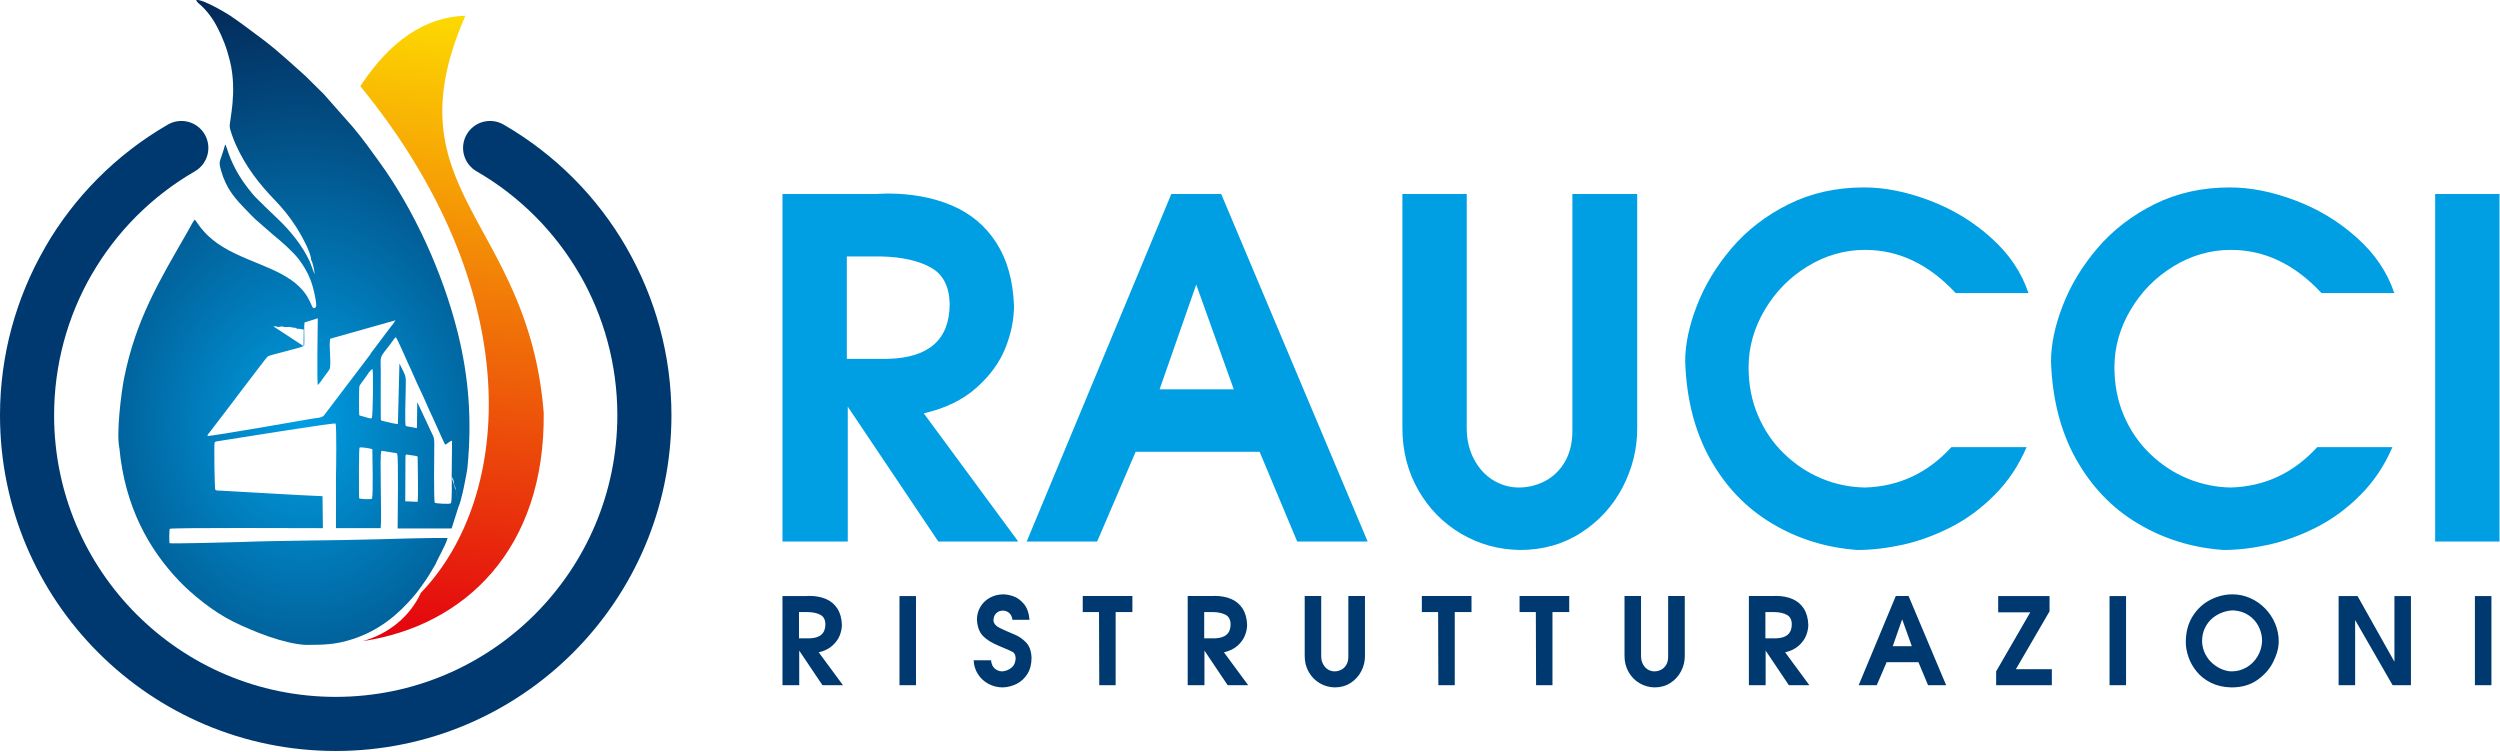
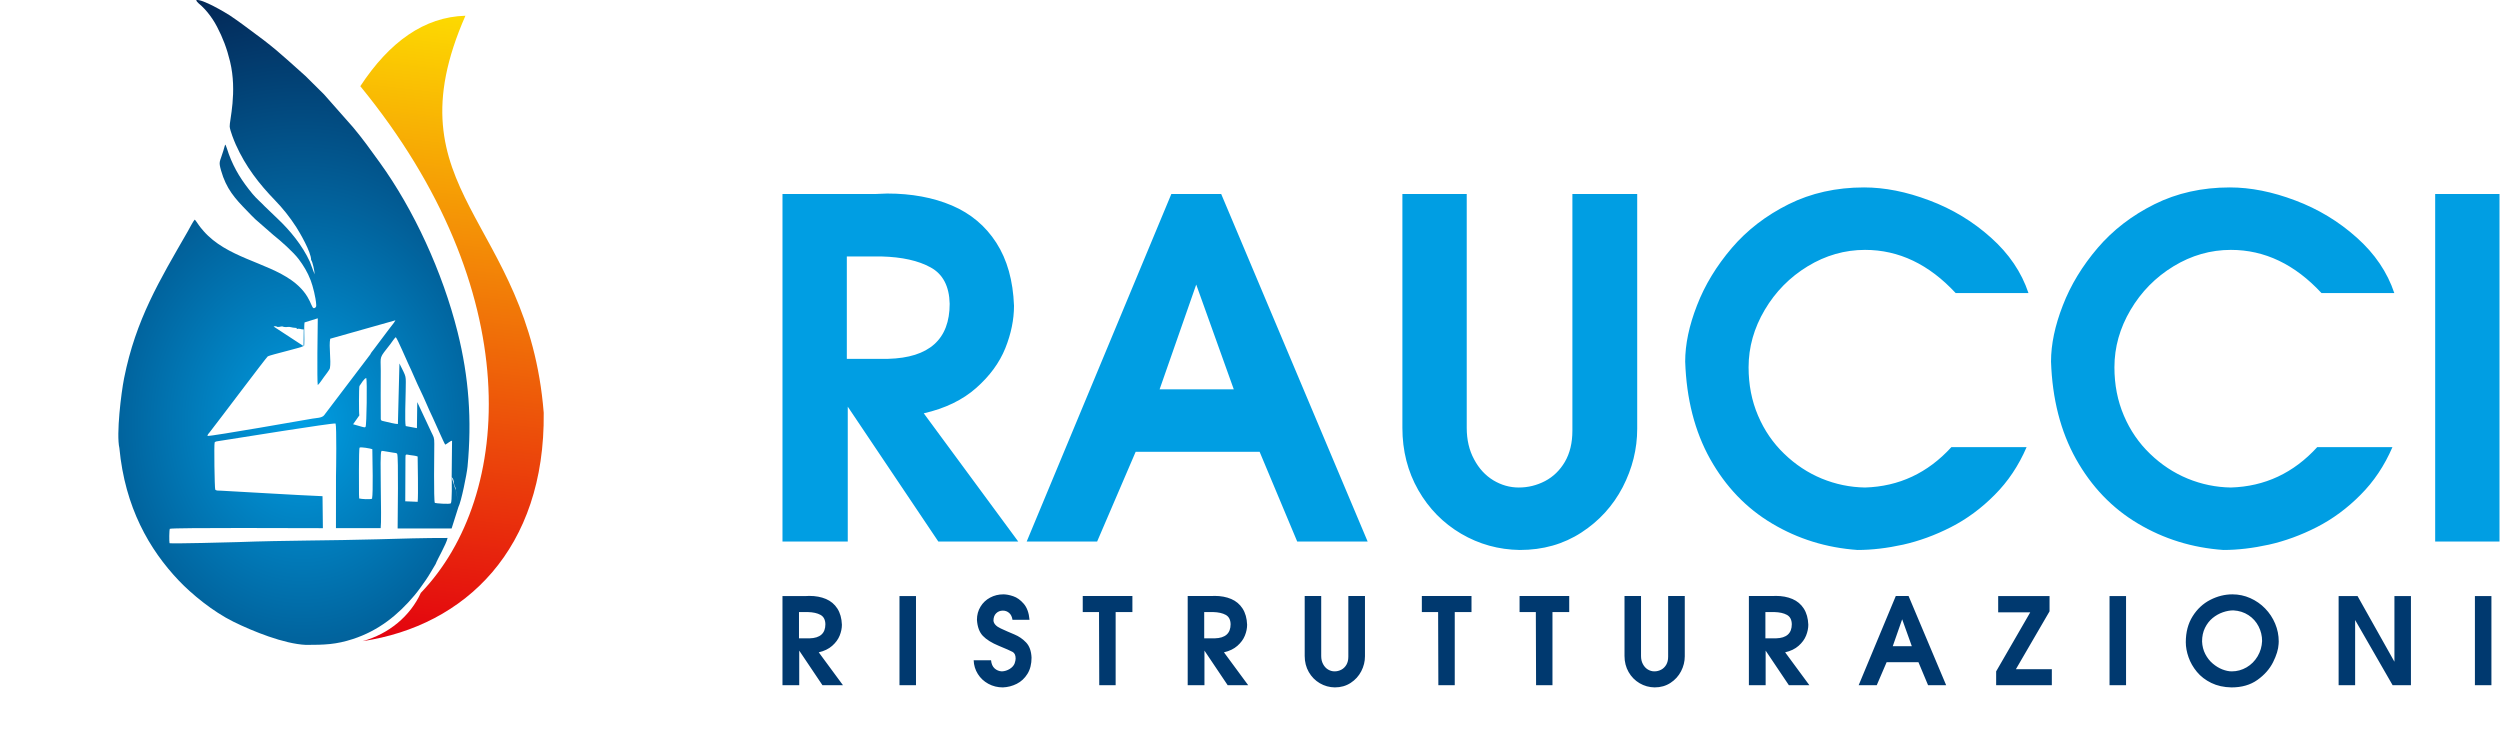
<svg xmlns="http://www.w3.org/2000/svg" width="100%" height="100%" viewBox="0 0 1772 533" version="1.1" xml:space="preserve" style="fill-rule:evenodd;clip-rule:evenodd;stroke-linejoin:round;stroke-miterlimit:2;">
  <path d="M329.9,11.149c-29.2,0.848 -53.776,18.443 -74.517,49.943c117.995,144.129 109.002,290.351 42.907,359.132c-7.495,16.441 -22.66,29.136 -41.329,34.235c72.839,-10.851 129.496,-65.482 128.429,-161.89c-10.965,-137.803 -110.322,-156.695 -55.49,-281.42Z" style="fill:url(#_Linear1);" />
-   <path d="M337.765,121.414c-9.142,-5.295 -12.261,-17.001 -6.966,-26.143c5.294,-9.142 16.999,-12.261 26.141,-6.966c36.789,21.241 66.52,51.49 87.047,87.047l0,0.075c20.574,35.636 31.933,76.508 31.933,118.905c-0,65.708 -26.637,125.2 -69.699,168.262c-43.061,43.061 -102.552,69.697 -168.262,69.697c-65.708,0 -125.2,-26.636 -168.262,-69.697c-43.062,-43.062 -69.697,-102.554 -69.697,-168.262c0,-42.397 11.359,-83.269 31.931,-118.905l0,-0.075c20.529,-35.557 50.26,-65.806 87.049,-87.047c9.141,-5.295 20.846,-2.176 26.141,6.966c5.295,9.142 2.176,20.848 -6.966,26.143c-30.9,17.84 -55.871,43.248 -73.115,73.114l-0.032,-0.018c-17.175,29.773 -26.658,64.078 -26.658,99.822c0,55.12 22.343,105.025 58.464,141.145c36.121,36.121 86.026,58.464 141.145,58.464c55.121,-0 105.026,-22.343 141.147,-58.464c36.12,-36.12 58.463,-86.025 58.463,-141.145c0,-35.744 -9.483,-70.049 -26.657,-99.822l-0.034,0.018c-17.243,-29.866 -42.213,-55.274 -73.113,-73.114" style="fill:#00396f;fill-rule:nonzero;" />
  <path d="M620.534,137.507c0.831,0 2.162,-0.055 4.049,-0.166c1.941,-0.111 3.329,-0.167 4.272,-0.167c17.253,0 32.566,2.829 45.88,8.488c13.26,5.659 23.8,14.48 31.457,26.408c7.711,11.984 11.871,26.851 12.537,44.66c0,9.764 -2.052,19.806 -6.158,30.069c-4.161,10.319 -11.04,19.694 -20.637,28.183c-9.654,8.544 -22.081,14.535 -37.171,17.975l66.963,90.873l-56.643,-0l-64.189,-95.589l0,95.589l-46.269,-0l-0,-246.323l65.909,0Zm-20.306,44.272l0,72.565l29.293,0c29.07,-0.777 43.605,-13.814 43.605,-39.001c-0.276,-12.427 -4.771,-21.027 -13.481,-25.797c-8.71,-4.827 -20.305,-7.379 -34.785,-7.767l-24.632,-0Zm230.013,-44.272l35.339,0l103.8,246.323l-49.93,-0l-26.63,-63.578l-87.877,0l-27.295,63.578l-49.931,-0l102.524,-246.323Zm17.642,64.189l-25.964,74.284l52.593,-0l-26.629,-74.284Zm146.13,101.579l-0,-165.768l45.603,0l-0,165.768c-0,8.433 1.719,15.867 5.214,22.303c3.44,6.491 7.99,11.429 13.648,14.868c5.659,3.385 11.65,5.104 18.031,5.104c6.547,0 12.704,-1.498 18.584,-4.549c5.826,-3.051 10.542,-7.601 14.092,-13.648c3.55,-6.103 5.326,-13.425 5.326,-22.136l-0,-167.71l45.937,0l-0,166.435c-0,14.313 -3.44,28.072 -10.264,41.331c-6.879,13.204 -16.643,23.966 -29.293,32.176c-12.704,8.267 -27.24,12.373 -43.661,12.373c-14.98,-0.223 -28.849,-4.05 -41.609,-11.54c-12.704,-7.489 -22.856,-17.808 -30.346,-30.901c-7.49,-13.149 -11.263,-27.85 -11.263,-44.106Zm200.443,-46.989c0,-12.205 2.774,-25.464 8.377,-39.834c5.548,-14.424 13.815,-27.961 24.688,-40.72c10.873,-12.705 24.3,-23.024 40.221,-30.957c15.923,-7.933 33.787,-11.928 53.481,-11.928c14.646,-0 30.069,3.051 46.325,9.209c16.255,6.103 30.79,14.869 43.606,26.353c12.815,11.428 21.692,24.52 26.629,39.333l-51.594,-0c-18.919,-20.415 -40.333,-30.624 -64.244,-30.624c-14.369,0 -27.906,3.884 -40.611,11.595c-12.759,7.767 -22.912,18.086 -30.512,30.957c-7.601,12.872 -11.429,26.408 -11.429,40.665c0,12.372 2.22,23.8 6.714,34.286c4.437,10.429 10.651,19.473 18.584,27.073c7.878,7.601 16.754,13.482 26.574,17.532c9.875,4.05 20.084,6.158 30.68,6.324c24.021,-0.721 44.438,-10.263 61.192,-28.627l53.315,-0c-5.659,13.149 -13.204,24.411 -22.636,33.842c-9.375,9.487 -19.695,17.087 -30.957,22.857c-11.317,5.77 -22.579,9.875 -33.951,12.427c-11.373,2.497 -22.137,3.773 -32.29,3.773c-22.079,-1.553 -42.274,-7.823 -60.582,-18.751c-18.307,-10.875 -32.898,-26.131 -43.882,-45.715c-10.929,-19.584 -16.81,-42.607 -17.698,-69.07Zm259.305,0c0,-12.205 2.775,-25.464 8.378,-39.834c5.547,-14.424 13.814,-27.961 24.687,-40.72c10.873,-12.705 24.3,-23.024 40.221,-30.957c15.923,-7.933 33.787,-11.928 53.482,-11.928c14.645,-0 30.068,3.051 46.324,9.209c16.255,6.103 30.79,14.869 43.606,26.353c12.815,11.428 21.692,24.52 26.629,39.333l-51.594,-0c-18.919,-20.415 -40.333,-30.624 -64.243,-30.624c-14.37,0 -27.907,3.884 -40.612,11.595c-12.759,7.767 -22.912,18.086 -30.512,30.957c-7.601,12.872 -11.428,26.408 -11.428,40.665c-0,12.372 2.219,23.8 6.713,34.286c4.437,10.429 10.651,19.473 18.584,27.073c7.878,7.601 16.755,13.482 26.574,17.532c9.875,4.05 20.084,6.158 30.681,6.324c24.021,-0.721 44.437,-10.263 61.191,-28.627l53.315,-0c-5.658,13.149 -13.203,24.411 -22.636,33.842c-9.375,9.487 -19.695,17.087 -30.956,22.857c-11.318,5.77 -22.579,9.875 -33.952,12.427c-11.373,2.497 -22.137,3.773 -32.289,3.773c-22.08,-1.553 -42.274,-7.823 -60.583,-18.751c-18.307,-10.875 -32.898,-26.131 -43.882,-45.715c-10.929,-19.584 -16.81,-42.607 -17.698,-69.07Zm272.287,-118.779l45.603,0l0,246.323l-45.603,-0l-0,-246.323Z" style="fill:#009ee3;fill-rule:nonzero;" />
  <path d="M571.535,422.469c0.213,-0 0.556,-0.015 1.04,-0.044c0.498,-0.028 0.854,-0.043 1.096,-0.043c4.428,0 8.357,0.727 11.776,2.18c3.403,1.451 6.108,3.715 8.073,6.777c1.979,3.075 3.047,6.891 3.218,11.462c-0,2.506 -0.527,5.084 -1.58,7.718c-1.069,2.648 -2.834,5.055 -5.298,7.233c-2.477,2.193 -5.667,3.731 -9.539,4.613l17.186,23.323l-14.538,0l-16.474,-24.534l-0,24.534l-11.876,0l-0,-63.219l16.916,-0Zm-5.212,11.362l0,18.623l7.52,0c7.46,-0.198 11.19,-3.544 11.19,-10.01c-0.07,-3.188 -1.225,-5.396 -3.459,-6.62c-2.236,-1.239 -5.212,-1.894 -8.928,-1.993l-6.323,-0Zm71.228,-11.362l11.704,-0l-0,63.219l-11.704,0l-0,-63.219Zm54.911,16.829c-0,-3.431 0.839,-6.535 2.519,-9.284c1.667,-2.762 3.945,-4.897 6.807,-6.435c2.862,-1.538 5.994,-2.307 9.383,-2.307c2.037,-0 4.372,0.442 7.02,1.338c2.648,0.884 5.126,2.664 7.446,5.34c2.307,2.677 3.674,6.464 4.087,11.348l-12.074,0c-0.313,-2.149 -1.11,-3.758 -2.378,-4.856c-1.253,-1.095 -2.734,-1.636 -4.429,-1.636c-1.893,-0 -3.473,0.626 -4.755,1.879c-1.281,1.253 -1.923,3.019 -1.923,5.297c0.256,2.164 1.98,4 5.198,5.482c3.203,1.495 6.422,2.89 9.611,4.215c3.203,1.324 5.98,3.231 8.344,5.723c2.364,2.507 3.645,6.067 3.845,10.722c-0,4.557 -0.969,8.4 -2.92,11.534c-1.95,3.118 -4.47,5.467 -7.56,7.019c-3.104,1.566 -6.379,2.406 -9.84,2.549c-3.73,0 -7.162,-0.854 -10.294,-2.549c-3.119,-1.695 -5.611,-4.015 -7.447,-6.948c-1.851,-2.948 -2.835,-6.18 -2.962,-9.725l12.317,-0c0.243,2.548 1.096,4.485 2.534,5.781c1.438,1.282 3.161,1.979 5.155,2.079c1.993,-0.086 3.845,-0.67 5.581,-1.752c1.723,-1.082 2.891,-2.407 3.475,-3.959c0.455,-1.423 0.683,-2.533 0.683,-3.346c0,-2.378 -0.726,-3.958 -2.164,-4.741c-1.438,-0.783 -4.671,-2.222 -9.726,-4.3c-5.039,-2.079 -8.813,-4.428 -11.319,-7.048c-2.506,-2.621 -3.901,-6.436 -4.214,-11.42Zm74.986,-5.467l-0,-11.362l35.197,-0l0,11.362l-11.874,-0l-0,51.857l-11.62,0l-0.17,-51.857l-11.534,-0Zm91.305,-11.362c0.213,-0 0.555,-0.015 1.04,-0.044c0.498,-0.028 0.854,-0.043 1.096,-0.043c4.428,0 8.357,0.727 11.776,2.18c3.402,1.451 6.108,3.715 8.072,6.777c1.98,3.075 3.048,6.891 3.219,11.462c-0,2.506 -0.527,5.084 -1.58,7.718c-1.069,2.648 -2.834,5.055 -5.298,7.233c-2.477,2.193 -5.667,3.731 -9.539,4.613l17.186,23.323l-14.539,0l-16.473,-24.534l-0,24.534l-11.875,0l-0,-63.219l16.915,-0Zm-5.212,11.362l0,18.623l7.519,0c7.461,-0.198 11.191,-3.544 11.191,-10.01c-0.071,-3.188 -1.225,-5.396 -3.459,-6.62c-2.236,-1.239 -5.213,-1.894 -8.928,-1.993l-6.323,-0Zm71.228,31.182l-0,-42.544l11.703,-0l0,42.544c0,2.165 0.442,4.072 1.339,5.725c0.883,1.665 2.05,2.933 3.503,3.816c1.452,0.868 2.99,1.31 4.627,1.31c1.681,-0 3.261,-0.385 4.772,-1.168c1.495,-0.783 2.705,-1.95 3.616,-3.502c0.911,-1.567 1.367,-3.447 1.367,-5.682l-0,-43.043l11.79,-0l-0,42.715c-0,3.673 -0.883,7.205 -2.634,10.608c-1.766,3.39 -4.272,6.151 -7.518,8.259c-3.261,2.121 -6.992,3.175 -11.207,3.175c-3.845,-0.057 -7.405,-1.039 -10.68,-2.962c-3.26,-1.922 -5.866,-4.57 -7.788,-7.93c-1.923,-3.376 -2.89,-7.148 -2.89,-11.321Zm83.032,-31.182l0,-11.362l35.199,-0l-0,11.362l-11.875,-0l-0,51.857l-11.62,0l-0.17,-51.857l-11.534,-0Zm69.263,-0l-0,-11.362l35.199,-0l0,11.362l-11.875,-0l0,51.857l-11.62,0l-0.17,-51.857l-11.534,-0Zm74.389,31.182l0,-42.544l11.704,-0l-0,42.544c-0,2.165 0.442,4.072 1.338,5.725c0.883,1.665 2.05,2.933 3.503,3.816c1.453,0.868 2.991,1.31 4.628,1.31c1.68,-0 3.26,-0.385 4.77,-1.168c1.495,-0.783 2.705,-1.95 3.617,-3.502c0.91,-1.567 1.366,-3.447 1.366,-5.682l0,-43.043l11.79,-0l-0,42.715c-0,3.673 -0.883,7.205 -2.634,10.608c-1.766,3.39 -4.272,6.151 -7.518,8.259c-3.261,2.121 -6.992,3.175 -11.206,3.175c-3.845,-0.057 -7.404,-1.039 -10.68,-2.962c-3.259,-1.922 -5.866,-4.57 -7.787,-7.93c-1.923,-3.376 -2.891,-7.148 -2.891,-11.321Zm105.075,-42.544c0.212,-0 0.555,-0.015 1.039,-0.044c0.498,-0.028 0.854,-0.043 1.096,-0.043c4.428,0 8.358,0.727 11.776,2.18c3.402,1.451 6.108,3.715 8.072,6.777c1.98,3.075 3.048,6.891 3.219,11.462c-0,2.506 -0.527,5.084 -1.58,7.718c-1.069,2.648 -2.834,5.055 -5.298,7.233c-2.478,2.193 -5.666,3.731 -9.539,4.613l17.186,23.323l-14.538,0l-16.475,-24.534l0,24.534l-11.874,0l-0,-63.219l16.916,-0Zm-5.213,11.362l0,18.623l7.519,0c7.461,-0.198 11.191,-3.544 11.191,-10.01c-0.071,-3.188 -1.224,-5.396 -3.459,-6.62c-2.236,-1.239 -5.212,-1.894 -8.928,-1.993l-6.323,-0Zm92.416,-11.362l9.07,-0l26.64,63.219l-12.815,0l-6.833,-16.318l-22.556,0l-7.005,16.318l-12.815,0l26.314,-63.219Zm4.528,16.473l-6.664,19.066l13.499,-0l-6.835,-19.066Zm68.052,-4.94l-0,-11.533l36.408,-0l0,10.849l-23.85,41.008l25.473,0l0,11.362l-39.47,0l0,-9.824l24.177,-41.862l-22.738,-0Zm78.932,-11.533l11.703,-0l0,63.219l-11.703,0l-0,-63.219Zm54.054,32.72c-0,-7.106 1.61,-13.227 4.841,-18.368c3.219,-5.141 7.391,-9.014 12.488,-11.634c5.083,-2.605 10.337,-3.915 15.733,-3.915c4.414,-0 8.644,0.897 12.644,2.677c4.017,1.793 7.534,4.243 10.553,7.361c3.032,3.118 5.383,6.692 7.076,10.722c1.695,4.03 2.535,8.245 2.535,12.644c-0,0.214 -0.014,0.513 -0.043,0.898c-0.028,0.383 -0.042,0.683 -0.042,0.896c-0.2,3.774 -1.51,8.06 -3.931,12.9c-2.42,4.827 -6.122,9.014 -11.077,12.544c-4.956,3.546 -11.093,5.312 -18.413,5.312c-5.396,-0.099 -10.165,-1.154 -14.295,-3.175c-4.129,-2.008 -7.532,-4.627 -10.209,-7.86c-2.662,-3.233 -4.642,-6.678 -5.923,-10.365c-1.296,-3.689 -1.937,-7.234 -1.937,-10.637Zm11.533,-0.513c0.143,3.275 0.898,6.251 2.279,8.914c1.366,2.662 3.132,4.912 5.283,6.734c2.149,1.837 4.414,3.205 6.791,4.144c2.393,0.926 4.613,1.396 6.664,1.396c3.759,-0 7.262,-0.955 10.522,-2.848c3.247,-1.894 5.854,-4.5 7.819,-7.803c1.964,-3.318 3.018,-6.935 3.189,-10.864c0,-3.673 -0.84,-7.134 -2.506,-10.395c-1.665,-3.246 -4.044,-5.895 -7.134,-7.931c-3.105,-2.036 -6.664,-3.161 -10.693,-3.389c-2.422,0 -4.927,0.456 -7.518,1.353c-2.593,0.912 -4.999,2.264 -7.235,4.086c-2.22,1.824 -4.014,4.145 -5.396,6.949c-1.381,2.805 -2.065,6.023 -2.065,9.654Zm96.788,-32.207l13.413,-0l26.142,46.56l0,-46.56l11.704,-0l-0,63.219l-12.971,0l-26.584,-46.219l-0,46.219l-11.704,0l0,-63.219Zm96.601,-0l11.704,-0l-0,63.219l-11.704,0l0,-63.219Z" style="fill:#00396f;fill-rule:nonzero;" />
-   <path d="M287.381,324.976c0.011,-3.56 0.072,-2.874 3.486,-2.383c1.904,0.274 3.631,0.397 5.161,0.971c0.02,2.748 0.537,28.108 0.01,32.118l-8.79,-0.364l0.133,-30.342Zm-66.87,-140.722c1.071,1.179 2.539,8.155 2.487,10.2c-1.012,-2.822 -2.234,-6.019 -3.404,-9.014c-5.306,-11.526 -13.987,-22.07 -22.756,-30.347l-9.176,-8.812c-2.878,-3.074 -5.825,-5.384 -8.731,-8.915c-7.294,-8.866 -12.671,-17.085 -16.774,-28.204c-0.769,-2.08 -1.421,-4.529 -2.355,-6.641c-0.293,0.334 -0.137,-0.036 -0.509,0.892l-1.001,3.483c-2.429,8.226 -3.547,7.103 -1.603,13.972c3.676,12.992 9.887,19.87 18.433,28.612c2.016,2.064 3.748,3.947 5.845,5.917l12.735,11.13c5.302,4.186 14.32,12.23 18.063,17.227c3.208,4.281 6.235,9.094 8.48,15.043c1.577,4.178 3.563,12.163 3.859,16.876c0.087,1.402 0.081,1.848 -0.698,2.406c-3.483,2.498 -1.251,-8.418 -16.823,-19.454c-18.123,-12.846 -45.973,-16.179 -62.326,-34.883c-3.648,-4.171 -3.188,-4.174 -5.517,-7.293l-0.733,-0.789c-1.098,1.128 -3.967,6.703 -5.052,8.591c-19.867,34.543 -36.652,62.104 -44.98,103.763c-2.154,10.769 -5.613,39.795 -3.356,49.56c3.956,41.942 21.129,71.895 42.19,94.02c8.998,9.453 24.01,21.881 38.699,29.108c13.714,6.749 35.744,15.703 51.357,16.406c13.327,-0.023 21.278,-0.254 33.225,-4.142c18.284,-5.948 32.041,-17.084 43.718,-31.002c2.859,-3.408 5.219,-6.862 7.945,-10.731c2.569,-3.649 4.63,-7.606 7.047,-11.465c1.328,-3.664 7.421,-13.785 8.456,-18.454c-16.348,-0.048 -33.231,0.475 -49.599,0.945c-32.38,0.931 -66.533,0.769 -98.401,1.967c-5.246,0.197 -47.356,1.256 -49.088,0.811c-0.295,-1.34 -0.253,-9.072 0.196,-10.199c1.824,-0.94 97.379,-0.454 108.495,-0.456l-0.256,-22.672c-22.032,-0.941 -44.803,-2.453 -66.974,-3.625c-1.646,-0.087 -3.295,-0.184 -4.943,-0.275c-1.711,-0.093 -3.438,0.15 -4.135,-0.801c-0.439,-0.774 -0.947,-32.079 -0.403,-33.395c0.389,-0.435 -0.023,-0.15 0.617,-0.486l0.507,-0.208c0.181,-0.059 1.001,-0.182 1.16,-0.206c14.69,-2.265 81.418,-13.079 83.429,-12.522c0.793,2.508 0.419,32.375 0.289,37.237l-0.028,36.943l31.693,-0.005c0.927,-6.977 -0.88,-52.787 0.482,-54.422c0.558,-0.483 -0.804,-0.329 1.092,-0.302c0,-0 6.329,1.05 7.364,1.213c1.648,0.258 2.177,0.145 2.74,0.778c1.097,1.543 0.311,46.859 0.347,52.956l38.267,-0.002l4.799,-15.163l0,0.001c1.957,-3.535 5.993,-23.442 6.484,-28.654c3.127,-33.063 0.962,-63.401 -7.026,-95.315c-10.69,-42.713 -31.171,-86.984 -55.159,-120.208c-6.621,-9.171 -11.866,-16.557 -18.933,-25.001l-20.608,-23.336l-13.203,-13.088c-18.954,-16.862 -21.108,-19.455 -43.261,-35.603c-3.46,-2.522 -6.74,-4.945 -10.34,-7.309c-2.995,-1.965 -19.87,-11.967 -23.782,-10.821c0.307,1.426 2.821,3.194 3.986,4.318c1.457,1.405 2.683,2.69 4,4.309c2.595,3.189 4.691,6.282 6.749,10.208c4.07,7.769 6.99,15.334 9.25,24.705c5.227,21.668 -0.543,42.238 -0.255,46.101c0.217,2.902 3.196,10.253 4.31,12.749c6.975,15.623 16.623,27.965 27.877,39.578c5.347,5.518 10.275,11.624 14.989,18.913c2.301,3.559 10.665,17.853 10.527,23.282Zm-72.352,58.245c0.281,-0.176 1.764,-1.033 1.764,-1.033c0,-0 -1.482,0.857 -1.764,1.033Zm45.788,-11.062l0.002,0.005l-0.002,-0.005Zm0.001,0.005l0.001,-0l0.001,-0.001l0.026,-0.009l0.002,0l0.029,-0.01l0.001,-0l0.032,-0.011l0.001,0l0.036,-0.011l0.001,0l0.039,-0.01l0.001,-0l0.042,-0.012l0.002,-0l0.046,-0.013l0.001,-0l0.105,-0.025l0.001,0l0.108,-0.023l0.001,-0l0.296,-0.053l0.001,-0l0.09,-0.014l0.002,0l0.083,-0.01l0.554,-0.001l0.3,0.069l0.774,0.357l0.396,0.083l1.204,-0.085l0.695,-0.155c1.564,-0.396 2.135,0.161 2.249,0.178l0.615,0.081l-0,0.001l0.552,0.042l-0,0.002l0.19,0.007l-0,0.001l0.06,-0l0,0.001l0.118,0.001l-0,0.001l0.059,0l0,0.001l0.112,0l0,-0.001l0.211,-0.002l-0,-0.001l0.049,-0l0,-0.001l0.049,-0.002l-0,-0.001l0.455,-0.029l0,-0.002l0.156,-0.016l0,-0.001l0.079,-0.01l0,-0.001l0.205,-0.032c1.588,-0.241 3.032,0.603 5.247,0.645l0.019,0.001l0.007,0.001l0.01,0l0.092,0.009l-0,0.001l0.017,-0l-0,0.001l0.095,0.009l0,0l0.044,0.003l-0,0.001l0.138,0.012l0,0.001l0.245,0.021l0,0.002l0.139,0.011l-0,0.001l0.042,0.003l0,0.001l0.078,0.006l0,0.001l0.036,0.002l-0,0.002l0.015,-0l0.109,0.01c0.022,0.055 -0.006,0.104 -0.003,0.176l0.031,0.508l0.01,0.046l0.017,0.049l0.009,0.009l0.018,0.015l0.022,0.005l0.042,-0.005l0,-0.001l0.124,-0.048l0,-0.001l0.027,-0.011l0,-0.001l0.242,-0.093l0,-0.002l0.044,-0.013l0,-0.001l0.095,-0.024l-0,-0.002l0.562,-0.076l1.164,0.129l0.249,0.062c0.621,0.163 1.027,0.289 2.328,0.317l-0.135,11.792c-1.631,1.17 -23.346,6.17 -25.33,7.298c-0.908,0.516 -34.636,45.441 -41.258,53.881c-0.67,0.854 -1.362,1.378 -1.504,2.528c3.137,0.263 69.617,-11.464 74.477,-12.287c2.681,-0.454 6.817,-0.437 8.242,-2.435l32.714,-43.095l-0,-0.002c0.552,-1.28 1.392,-2.145 2.233,-3.245l11.14,-14.813c1.402,-1.98 3.316,-3.965 4.452,-6.095l-46.252,13.062c-1.079,5.518 0.756,15.454 -0.208,20.859c-0.213,1.192 -3.313,5.007 -4.185,6.229c-0.973,1.365 -3.387,4.974 -4.426,5.78c-0.606,-2.843 -0.11,-41.322 0.007,-47.347l-9.367,2.919c-0.525,3.248 0.058,11.788 -0.205,15.166c-0.131,1.686 0.18,0.878 -0.53,1.597l-21.209,-13.857Zm75.48,23.539l0.123,31.94l-0.123,-31.94Zm0.478,42.241c-0.131,-11.475 -0.007,-23.031 -0.014,-34.518c-0.009,-10.995 -1.529,-8.117 6.917,-18.963c0.985,-1.264 2.648,-3.927 3.73,-4.777c1.581,2.009 7.129,15.261 8.795,18.734c3.071,6.405 5.71,13.066 8.755,19.264c3.064,6.236 5.606,12.815 8.651,19.023c1.668,3.403 7.773,17.711 8.852,19.172c1.423,-0.57 3.653,-2.823 4.826,-2.746l-0.278,25.916c0.147,2.616 0.291,17.186 -0.545,18.394c-0.824,0.866 -11.062,0.019 -11.379,-0.274c-0.911,-1.698 -0.402,-36.836 -0.388,-41.851c0.014,-4.801 -0.413,-4.712 -2.194,-8.492l-9.873,-21.086l-0.243,18.447l-7.933,-1.468c-0.786,-3.217 -0.081,-19.858 -0.042,-24.418c0.107,-12.532 0.873,-9.098 -4.42,-19.946l-1.085,42.895c-1.4,0.142 -7.727,-1.424 -9.729,-1.916c-1.652,-0.405 -1.936,-0.166 -2.403,-1.39Zm50.234,41.105l0.035,0.03l-0,0l0.062,0.055l0,0.001l0.058,0.047l0,0.002l0.051,0.041l-0,0.001l0.107,0.081l0,0.002l0.017,0.012l0,0l0.017,0.011l0,0.002l0.03,0.02l0,0.001l0.05,0.033l0.001,0.001l0.02,0.012l0.001,-0l0.009,0.007l0.025,0.016l0.014,0.011l0,0.001l0.015,0.01l0.006,0.005l0.001,0l0.005,0.008l0.001,-0l0.006,0.005l0.013,0.014l0.006,0.008l0.007,0.007l0.011,0.019l0.002,0.001l0.029,0.047l0.001,0l0.017,0.03l0.001,-0l0.008,0.016l0.002,0l0.009,0.018l0.001,-0l0.01,0.02l0.082,0.149l0.001,-0l0.267,0.477l0,0.001l0.098,0.17l0,0.002l0.014,0.02l-0,0.001l0.031,0.053l0,0.001l0.007,0.014l0,0.002l0.016,0.024l-0,0.001l0.007,0.01l-0,0.001l0.006,0.009l0.016,0.034l0.002,0.003l0,0.005l0.002,0.002l-0,0.001l0.001,0.002l-0,0.002l-0.001,0.001l-0,0.002l-0.004,0.004l-0.001,0.001l-0.001,0.001l-0.003,0.002l-0,0.002l-0.002,0.002l-0.002,0.003l-0,0.001l-0.003,0.007l-0.002,0.01l0,0.007l-0.002,0.016l0.001,0.008l-0,0.012l0.008,0.074l0.3,1.24l0.172,1.384l0.001,0.001l0.046,0.272l0.001,-0l0.011,0.056l-0,0.002l0.027,0.116l-0,0.002l0.044,0.184l0.002,0.001l0.016,0.064l0.002,0.001l0.059,0.203l0.001,-0l0.045,0.144l0.001,0l0.024,0.075l0.002,-0l0.026,0.076l-0,0.002l0.028,0.077l0,0.002l0.061,0.164l0.002,-0l0.031,0.085l0.002,-0l0.034,0.089l0.001,0l0.035,0.089l0.002,0.001l0.038,0.093l0.001,0.001l0.501,1.211l0.066,0.239l0.001,0l0.078,0.464l0.002,0.035l0.001,-0l0.004,0.066l0.001,-0l0.004,0.098l0.001,-0l0.016,0.468l0.002,-0l0.021,0.231l0.001,-0l0.033,0.221l0.001,-0l0.029,0.148l0.001,0l1.607,7.967l0.002,0l-1.4,-7.224l-3.173,-10.08Zm-65.677,11.903c-0,-2.321 -0.25,-32.266 0.43,-32.942c0.691,-0.685 7.894,0.626 9.021,1.085c0.1,7.364 0.67,30.619 -0.2,35.119c-1.503,0.633 -7.403,0.277 -9.121,-0.179l-0.13,-3.083Zm0.247,-55.811c-0.377,-1.35 -0.323,-19.72 0.067,-20.811c0.323,-0.903 3.605,-5.114 4.429,-6.288c1.406,-2.003 3.349,-5.403 4.846,-5.671c0.703,1.735 0.271,33.409 -0.488,34.541c-0.401,0.422 -0.283,0.615 -2.39,0.068l-6.464,-1.839Zm-60.762,-62.977l-0.001,-0.005l0.001,0.005Z" style="fill:url(#_Radial2);" />
+   <path d="M287.381,324.976c0.011,-3.56 0.072,-2.874 3.486,-2.383c1.904,0.274 3.631,0.397 5.161,0.971c0.02,2.748 0.537,28.108 0.01,32.118l-8.79,-0.364l0.133,-30.342Zm-66.87,-140.722c1.071,1.179 2.539,8.155 2.487,10.2c-1.012,-2.822 -2.234,-6.019 -3.404,-9.014c-5.306,-11.526 -13.987,-22.07 -22.756,-30.347l-9.176,-8.812c-2.878,-3.074 -5.825,-5.384 -8.731,-8.915c-7.294,-8.866 -12.671,-17.085 -16.774,-28.204c-0.769,-2.08 -1.421,-4.529 -2.355,-6.641c-0.293,0.334 -0.137,-0.036 -0.509,0.892l-1.001,3.483c-2.429,8.226 -3.547,7.103 -1.603,13.972c3.676,12.992 9.887,19.87 18.433,28.612c2.016,2.064 3.748,3.947 5.845,5.917l12.735,11.13c5.302,4.186 14.32,12.23 18.063,17.227c3.208,4.281 6.235,9.094 8.48,15.043c1.577,4.178 3.563,12.163 3.859,16.876c0.087,1.402 0.081,1.848 -0.698,2.406c-3.483,2.498 -1.251,-8.418 -16.823,-19.454c-18.123,-12.846 -45.973,-16.179 -62.326,-34.883c-3.648,-4.171 -3.188,-4.174 -5.517,-7.293l-0.733,-0.789c-1.098,1.128 -3.967,6.703 -5.052,8.591c-19.867,34.543 -36.652,62.104 -44.98,103.763c-2.154,10.769 -5.613,39.795 -3.356,49.56c3.956,41.942 21.129,71.895 42.19,94.02c8.998,9.453 24.01,21.881 38.699,29.108c13.714,6.749 35.744,15.703 51.357,16.406c13.327,-0.023 21.278,-0.254 33.225,-4.142c18.284,-5.948 32.041,-17.084 43.718,-31.002c2.859,-3.408 5.219,-6.862 7.945,-10.731c2.569,-3.649 4.63,-7.606 7.047,-11.465c1.328,-3.664 7.421,-13.785 8.456,-18.454c-16.348,-0.048 -33.231,0.475 -49.599,0.945c-32.38,0.931 -66.533,0.769 -98.401,1.967c-5.246,0.197 -47.356,1.256 -49.088,0.811c-0.295,-1.34 -0.253,-9.072 0.196,-10.199c1.824,-0.94 97.379,-0.454 108.495,-0.456l-0.256,-22.672c-22.032,-0.941 -44.803,-2.453 -66.974,-3.625c-1.646,-0.087 -3.295,-0.184 -4.943,-0.275c-1.711,-0.093 -3.438,0.15 -4.135,-0.801c-0.439,-0.774 -0.947,-32.079 -0.403,-33.395c0.389,-0.435 -0.023,-0.15 0.617,-0.486l0.507,-0.208c0.181,-0.059 1.001,-0.182 1.16,-0.206c14.69,-2.265 81.418,-13.079 83.429,-12.522c0.793,2.508 0.419,32.375 0.289,37.237l-0.028,36.943l31.693,-0.005c0.927,-6.977 -0.88,-52.787 0.482,-54.422c0.558,-0.483 -0.804,-0.329 1.092,-0.302c0,-0 6.329,1.05 7.364,1.213c1.648,0.258 2.177,0.145 2.74,0.778c1.097,1.543 0.311,46.859 0.347,52.956l38.267,-0.002l4.799,-15.163l0,0.001c1.957,-3.535 5.993,-23.442 6.484,-28.654c3.127,-33.063 0.962,-63.401 -7.026,-95.315c-10.69,-42.713 -31.171,-86.984 -55.159,-120.208c-6.621,-9.171 -11.866,-16.557 -18.933,-25.001l-20.608,-23.336l-13.203,-13.088c-18.954,-16.862 -21.108,-19.455 -43.261,-35.603c-3.46,-2.522 -6.74,-4.945 -10.34,-7.309c-2.995,-1.965 -19.87,-11.967 -23.782,-10.821c0.307,1.426 2.821,3.194 3.986,4.318c1.457,1.405 2.683,2.69 4,4.309c2.595,3.189 4.691,6.282 6.749,10.208c4.07,7.769 6.99,15.334 9.25,24.705c5.227,21.668 -0.543,42.238 -0.255,46.101c0.217,2.902 3.196,10.253 4.31,12.749c6.975,15.623 16.623,27.965 27.877,39.578c5.347,5.518 10.275,11.624 14.989,18.913c2.301,3.559 10.665,17.853 10.527,23.282Zm-72.352,58.245c0.281,-0.176 1.764,-1.033 1.764,-1.033c0,-0 -1.482,0.857 -1.764,1.033Zm45.788,-11.062l0.002,0.005l-0.002,-0.005Zm0.001,0.005l0.001,-0l0.001,-0.001l0.026,-0.009l0.002,0l0.029,-0.01l0.001,-0l0.032,-0.011l0.001,0l0.036,-0.011l0.001,0l0.039,-0.01l0.001,-0l0.042,-0.012l0.002,-0l0.046,-0.013l0.001,-0l0.105,-0.025l0.001,0l0.108,-0.023l0.001,-0l0.296,-0.053l0.001,-0l0.09,-0.014l0.002,0l0.083,-0.01l0.554,-0.001l0.3,0.069l0.774,0.357l0.396,0.083l1.204,-0.085l0.695,-0.155c1.564,-0.396 2.135,0.161 2.249,0.178l0.615,0.081l-0,0.001l0.552,0.042l-0,0.002l0.19,0.007l-0,0.001l0.06,-0l0,0.001l0.118,0.001l-0,0.001l0.059,0l0,0.001l0.112,0l0,-0.001l0.211,-0.002l-0,-0.001l0.049,-0l0,-0.001l0.049,-0.002l-0,-0.001l0.455,-0.029l0,-0.002l0.156,-0.016l0,-0.001l0.079,-0.01l0,-0.001l0.205,-0.032c1.588,-0.241 3.032,0.603 5.247,0.645l0.019,0.001l0.007,0.001l0.01,0l0.092,0.009l-0,0.001l0.017,-0l-0,0.001l0.095,0.009l0,0l0.044,0.003l-0,0.001l0.138,0.012l0,0.001l0.245,0.021l0,0.002l0.139,0.011l-0,0.001l0.042,0.003l0,0.001l0.078,0.006l0,0.001l0.036,0.002l-0,0.002l0.015,-0l0.109,0.01c0.022,0.055 -0.006,0.104 -0.003,0.176l0.031,0.508l0.01,0.046l0.017,0.049l0.009,0.009l0.018,0.015l0.022,0.005l0.042,-0.005l0,-0.001l0.124,-0.048l0,-0.001l0.027,-0.011l0,-0.001l0.242,-0.093l0,-0.002l0.044,-0.013l0,-0.001l0.095,-0.024l-0,-0.002l0.562,-0.076l1.164,0.129l0.249,0.062c0.621,0.163 1.027,0.289 2.328,0.317l-0.135,11.792c-1.631,1.17 -23.346,6.17 -25.33,7.298c-0.908,0.516 -34.636,45.441 -41.258,53.881c-0.67,0.854 -1.362,1.378 -1.504,2.528c3.137,0.263 69.617,-11.464 74.477,-12.287c2.681,-0.454 6.817,-0.437 8.242,-2.435l32.714,-43.095l-0,-0.002c0.552,-1.28 1.392,-2.145 2.233,-3.245l11.14,-14.813c1.402,-1.98 3.316,-3.965 4.452,-6.095l-46.252,13.062c-1.079,5.518 0.756,15.454 -0.208,20.859c-0.213,1.192 -3.313,5.007 -4.185,6.229c-0.973,1.365 -3.387,4.974 -4.426,5.78c-0.606,-2.843 -0.11,-41.322 0.007,-47.347l-9.367,2.919c-0.525,3.248 0.058,11.788 -0.205,15.166c-0.131,1.686 0.18,0.878 -0.53,1.597l-21.209,-13.857Zm75.48,23.539l0.123,31.94l-0.123,-31.94Zm0.478,42.241c-0.131,-11.475 -0.007,-23.031 -0.014,-34.518c-0.009,-10.995 -1.529,-8.117 6.917,-18.963c0.985,-1.264 2.648,-3.927 3.73,-4.777c1.581,2.009 7.129,15.261 8.795,18.734c3.071,6.405 5.71,13.066 8.755,19.264c3.064,6.236 5.606,12.815 8.651,19.023c1.668,3.403 7.773,17.711 8.852,19.172c1.423,-0.57 3.653,-2.823 4.826,-2.746l-0.278,25.916c0.147,2.616 0.291,17.186 -0.545,18.394c-0.824,0.866 -11.062,0.019 -11.379,-0.274c-0.911,-1.698 -0.402,-36.836 -0.388,-41.851c0.014,-4.801 -0.413,-4.712 -2.194,-8.492l-9.873,-21.086l-0.243,18.447l-7.933,-1.468c-0.786,-3.217 -0.081,-19.858 -0.042,-24.418c0.107,-12.532 0.873,-9.098 -4.42,-19.946l-1.085,42.895c-1.4,0.142 -7.727,-1.424 -9.729,-1.916c-1.652,-0.405 -1.936,-0.166 -2.403,-1.39Zm50.234,41.105l0.035,0.03l-0,0l0.062,0.055l0,0.001l0.058,0.047l0,0.002l0.051,0.041l-0,0.001l0.107,0.081l0,0.002l0.017,0.012l0,0l0.017,0.011l0,0.002l0.03,0.02l0,0.001l0.05,0.033l0.001,0.001l0.02,0.012l0.001,-0l0.009,0.007l0.025,0.016l0.014,0.011l0,0.001l0.015,0.01l0.006,0.005l0.001,0l0.005,0.008l0.001,-0l0.006,0.005l0.013,0.014l0.006,0.008l0.007,0.007l0.011,0.019l0.002,0.001l0.029,0.047l0.001,0l0.017,0.03l0.001,-0l0.008,0.016l0.002,0l0.009,0.018l0.001,-0l0.01,0.02l0.082,0.149l0.001,-0l0.267,0.477l0,0.001l0.098,0.17l0,0.002l0.014,0.02l-0,0.001l0.031,0.053l0,0.001l0.007,0.014l0,0.002l0.016,0.024l-0,0.001l0.007,0.01l-0,0.001l0.006,0.009l0.016,0.034l0.002,0.003l0,0.005l0.002,0.002l-0,0.001l0.001,0.002l-0,0.002l-0.001,0.001l-0,0.002l-0.004,0.004l-0.001,0.001l-0.001,0.001l-0.003,0.002l-0,0.002l-0.002,0.002l-0.002,0.003l-0,0.001l-0.003,0.007l-0.002,0.01l0,0.007l-0.002,0.016l0.001,0.008l-0,0.012l0.008,0.074l0.3,1.24l0.172,1.384l0.001,0.001l0.046,0.272l0.001,-0l0.011,0.056l-0,0.002l0.027,0.116l-0,0.002l0.044,0.184l0.002,0.001l0.016,0.064l0.002,0.001l0.059,0.203l0.001,-0l0.045,0.144l0.001,0l0.024,0.075l0.002,-0l0.026,0.076l-0,0.002l0.028,0.077l0,0.002l0.061,0.164l0.002,-0l0.031,0.085l0.002,-0l0.034,0.089l0.001,0l0.035,0.089l0.002,0.001l0.038,0.093l0.001,0.001l0.501,1.211l0.066,0.239l0.001,0l0.078,0.464l0.002,0.035l0.001,-0l0.004,0.066l0.001,-0l0.004,0.098l0.001,-0l0.016,0.468l0.002,-0l0.021,0.231l0.001,-0l0.033,0.221l0.001,-0l0.029,0.148l0.001,0l1.607,7.967l0.002,0l-1.4,-7.224l-3.173,-10.08Zm-65.677,11.903c-0,-2.321 -0.25,-32.266 0.43,-32.942c0.691,-0.685 7.894,0.626 9.021,1.085c0.1,7.364 0.67,30.619 -0.2,35.119c-1.503,0.633 -7.403,0.277 -9.121,-0.179l-0.13,-3.083Zm0.247,-55.811c-0.377,-1.35 -0.323,-19.72 0.067,-20.811c1.406,-2.003 3.349,-5.403 4.846,-5.671c0.703,1.735 0.271,33.409 -0.488,34.541c-0.401,0.422 -0.283,0.615 -2.39,0.068l-6.464,-1.839Zm-60.762,-62.977l-0.001,-0.005l0.001,0.005Z" style="fill:url(#_Radial2);" />
  <defs>
    <linearGradient id="_Linear1" x1="0" y1="0" x2="1" y2="0" gradientUnits="userSpaceOnUse" gradientTransform="matrix(56.792,-489.708,-489.708,-56.792,288.177,461.104)">
      <stop offset="0" style="stop-color:#e3000f;stop-opacity:1" />
      <stop offset="1" style="stop-color:#ffed00;stop-opacity:1" />
    </linearGradient>
    <radialGradient id="_Radial2" cx="0" cy="0" r="1" gradientUnits="userSpaceOnUse" gradientTransform="matrix(-258.686,6.243,7.239,308.428,214.249,300.344)">
      <stop offset="0" style="stop-color:#009ee3;stop-opacity:1" />
      <stop offset="1" style="stop-color:#032958;stop-opacity:1" />
    </radialGradient>
  </defs>
</svg>